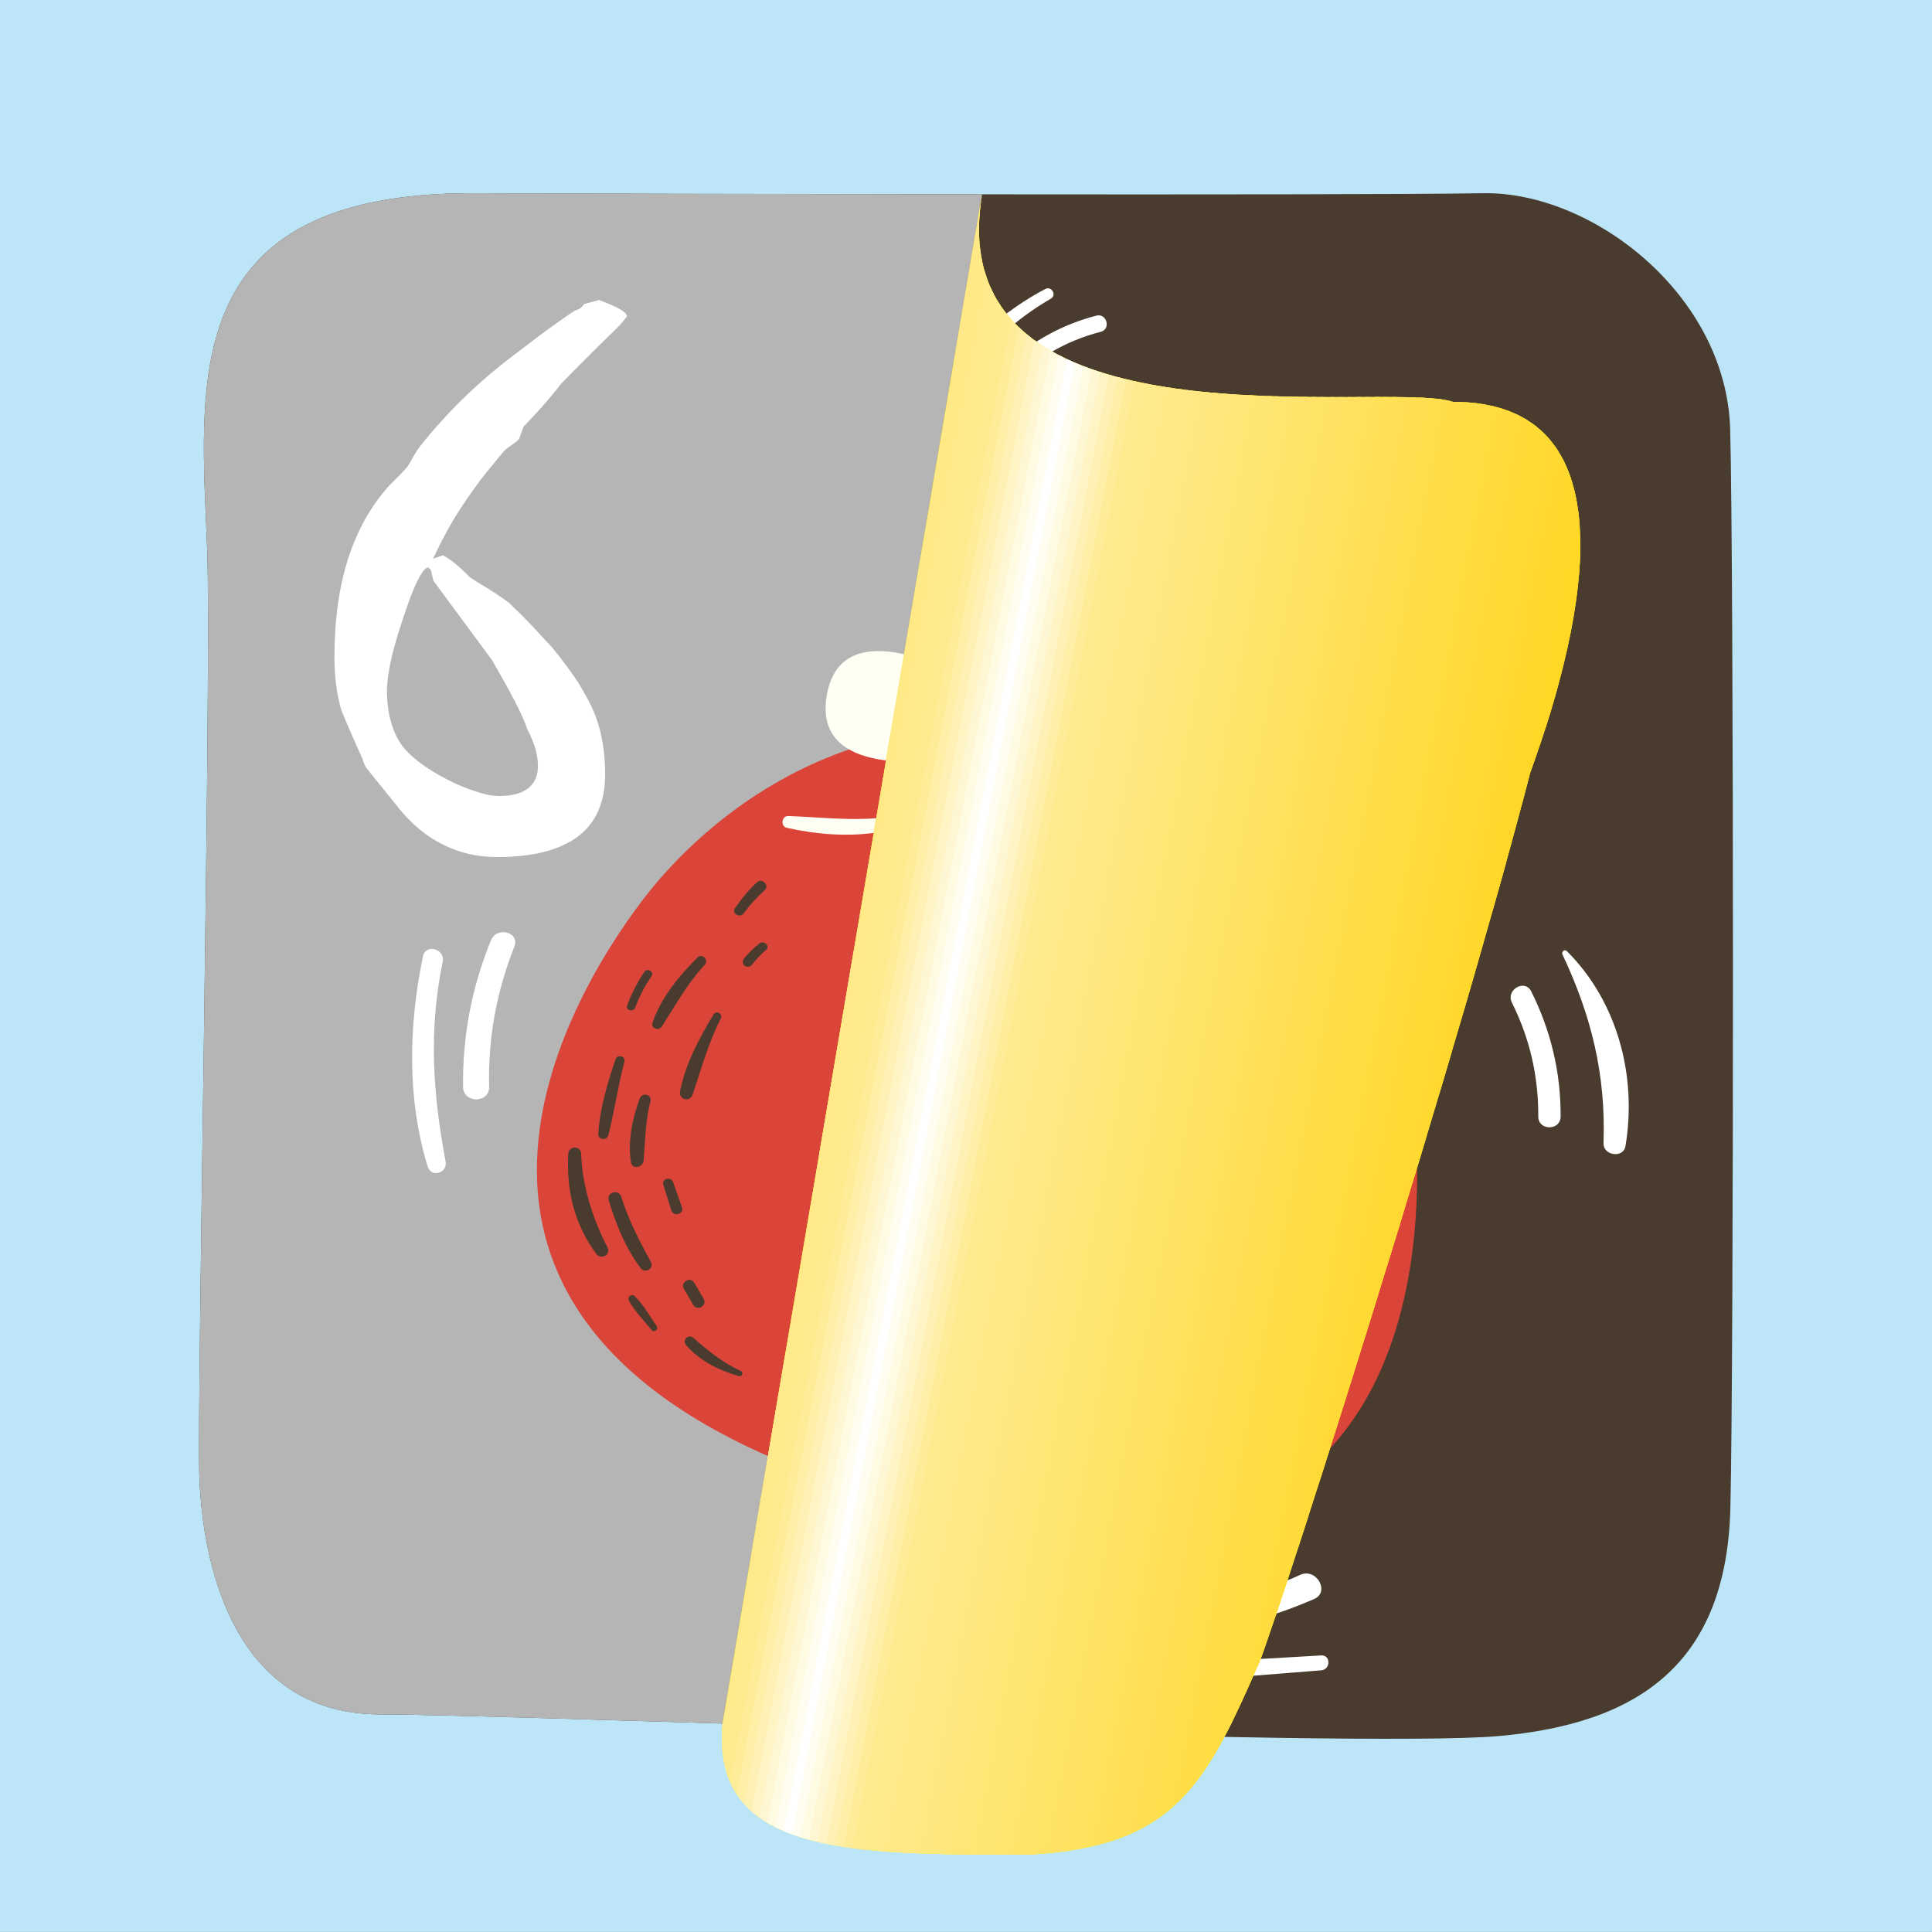
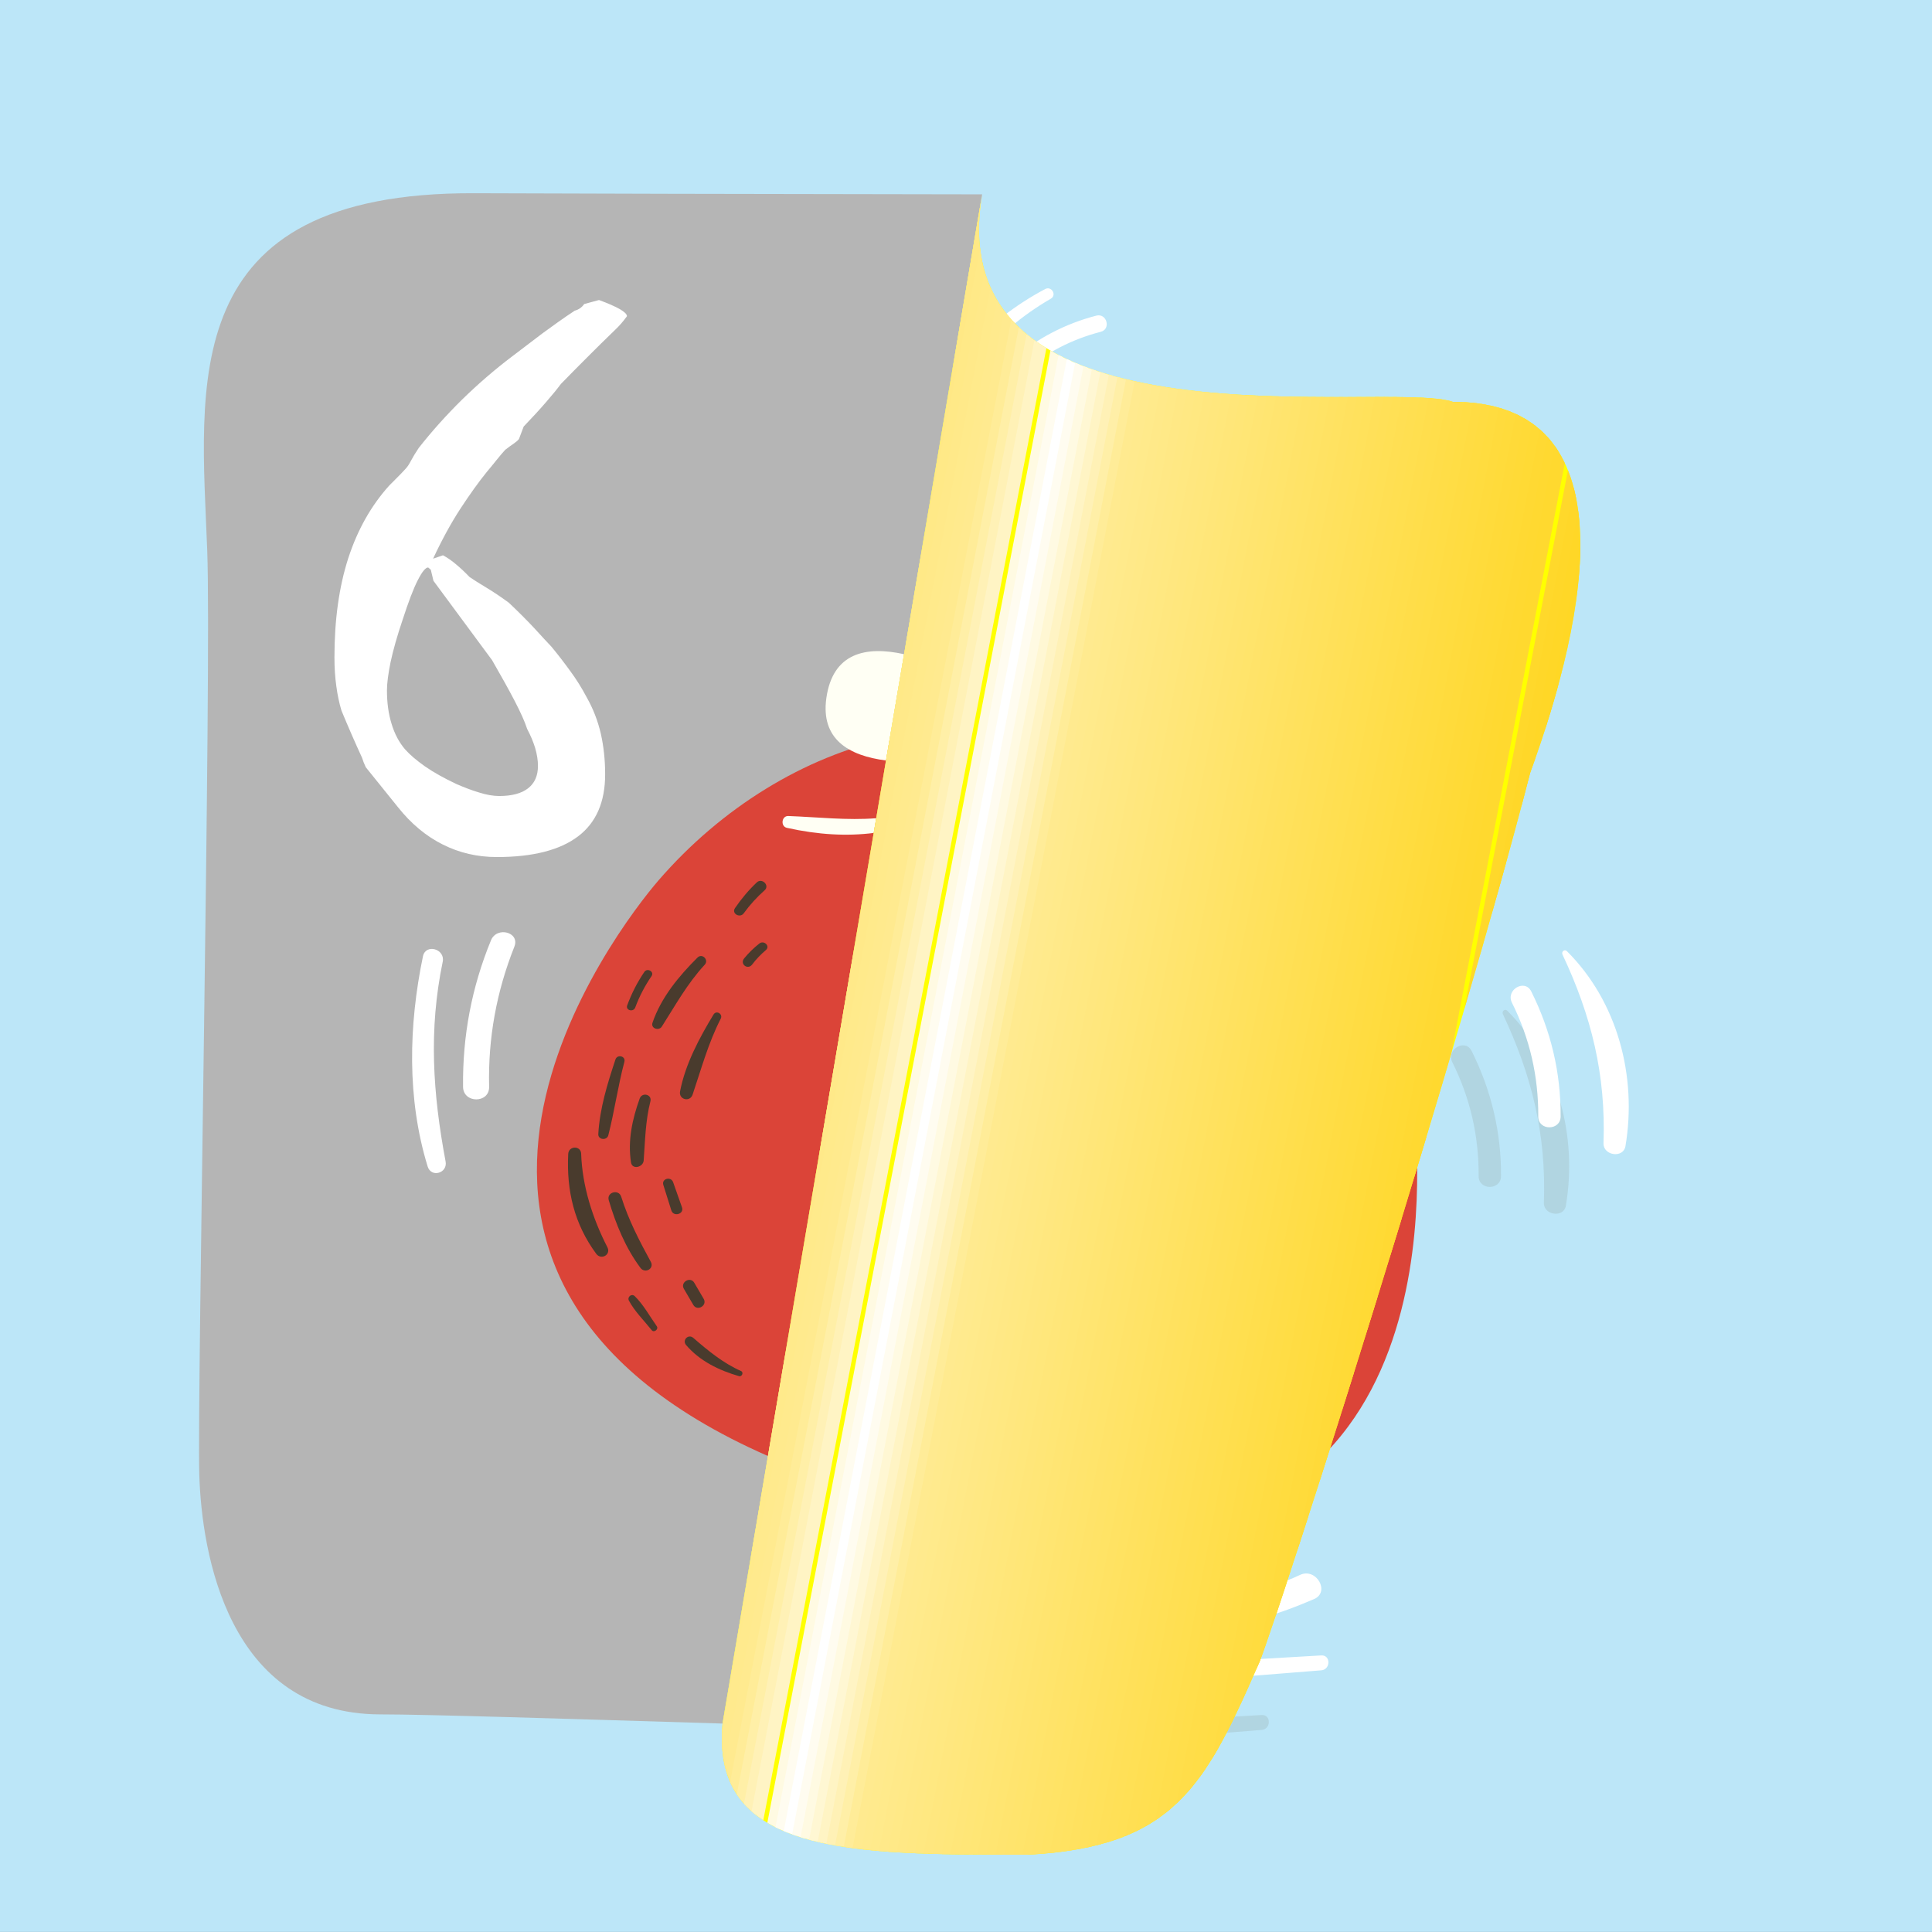
<svg xmlns="http://www.w3.org/2000/svg" xml:space="preserve" width="66.146mm" height="66.146mm" version="1.0" style="shape-rendering:geometricPrecision; text-rendering:geometricPrecision; image-rendering:optimizeQuality; fill-rule:evenodd; clip-rule:evenodd" viewBox="0 0 6614.58 6614.58">
  <rect x="0" y="0" width="6614.58" height="6614.58" fill="#333333" stroke="none" />
  <defs>
    <style type="text/css">
   
    .fil0 {fill:#BCE6F8}
    .fil8 {fill:white}
    .fil2 {fill:#493B2D;fill-rule:nonzero}
    .fil7 {fill:#B5B5B5;fill-rule:nonzero}
    .fil3 {fill:#DB4438;fill-rule:nonzero}
    .fil72 {fill:#FFD621;fill-rule:nonzero}
    .fil71 {fill:#FFD623;fill-rule:nonzero}
    .fil70 {fill:#FFD725;fill-rule:nonzero}
    .fil69 {fill:#FFD727;fill-rule:nonzero}
    .fil68 {fill:#FFD729;fill-rule:nonzero}
    .fil67 {fill:#FFD82B;fill-rule:nonzero}
    .fil66 {fill:#FFD82D;fill-rule:nonzero}
    .fil65 {fill:#FFD92F;fill-rule:nonzero}
    .fil64 {fill:#FFD931;fill-rule:nonzero}
    .fil63 {fill:#FFD933;fill-rule:nonzero}
    .fil62 {fill:#FFDA35;fill-rule:nonzero}
    .fil61 {fill:#FFDA37;fill-rule:nonzero}
    .fil60 {fill:#FFDA39;fill-rule:nonzero}
    .fil59 {fill:#FFDB3B;fill-rule:nonzero}
    .fil58 {fill:#FFDB3D;fill-rule:nonzero}
    .fil57 {fill:#FFDC3F;fill-rule:nonzero}
    .fil56 {fill:#FFDC41;fill-rule:nonzero}
    .fil55 {fill:#FFDC43;fill-rule:nonzero}
    .fil54 {fill:#FFDD45;fill-rule:nonzero}
    .fil53 {fill:#FFDD47;fill-rule:nonzero}
    .fil52 {fill:#FFDD49;fill-rule:nonzero}
    .fil51 {fill:#FFDE4B;fill-rule:nonzero}
    .fil50 {fill:#FFDE4D;fill-rule:nonzero}
    .fil49 {fill:#FFDF4F;fill-rule:nonzero}
    .fil48 {fill:#FFDF51;fill-rule:nonzero}
    .fil47 {fill:#FFDF53;fill-rule:nonzero}
    .fil46 {fill:#FFE055;fill-rule:nonzero}
    .fil45 {fill:#FFE057;fill-rule:nonzero}
    .fil44 {fill:#FFE059;fill-rule:nonzero}
    .fil43 {fill:#FFE15B;fill-rule:nonzero}
    .fil42 {fill:#FFE15D;fill-rule:nonzero}
    .fil41 {fill:#FFE15F;fill-rule:nonzero}
    .fil40 {fill:#FFE261;fill-rule:nonzero}
    .fil39 {fill:#FFE263;fill-rule:nonzero}
    .fil38 {fill:#FFE365;fill-rule:nonzero}
    .fil37 {fill:#FFE367;fill-rule:nonzero}
    .fil36 {fill:#FFE369;fill-rule:nonzero}
    .fil35 {fill:#FFE46B;fill-rule:nonzero}
    .fil34 {fill:#FFE46D;fill-rule:nonzero}
    .fil33 {fill:#FFE46F;fill-rule:nonzero}
    .fil32 {fill:#FFE571;fill-rule:nonzero}
    .fil31 {fill:#FFE573;fill-rule:nonzero}
    .fil30 {fill:#FFE675;fill-rule:nonzero}
    .fil29 {fill:#FFE677;fill-rule:nonzero}
    .fil28 {fill:#FFE679;fill-rule:nonzero}
    .fil27 {fill:#FFE77B;fill-rule:nonzero}
    .fil26 {fill:#FFE77D;fill-rule:nonzero}
    .fil25 {fill:#FFE77F;fill-rule:nonzero}
    .fil24 {fill:#FFE881;fill-rule:nonzero}
    .fil10 {fill:#FFE883;fill-rule:nonzero}
    .fil11 {fill:#FFE885;fill-rule:nonzero}
    .fil12 {fill:#FFE987;fill-rule:nonzero}
    .fil13 {fill:#FFE989;fill-rule:nonzero}
    .fil14 {fill:#FFEA8B;fill-rule:nonzero}
    .fil15 {fill:#FFEA8D;fill-rule:nonzero}
    .fil16 {fill:#FFEA8F;fill-rule:nonzero}
    .fil17 {fill:#FFEC98;fill-rule:nonzero}
    .fil18 {fill:#FFEFA7;fill-rule:nonzero}
    .fil19 {fill:#FFF1B6;fill-rule:nonzero}
    .fil20 {fill:#FFF4C4;fill-rule:nonzero}
    .fil21 {fill:#FFF7D3;fill-rule:nonzero}
    .fil22 {fill:#FFFAE2;fill-rule:nonzero}
    .fil23 {fill:#FFFCF0;fill-rule:nonzero}
    .fil9 {fill:yellow;fill-rule:nonzero}
    .fil4 {fill:#FFFFF4;fill-rule:nonzero}
    .fil5 {fill:white;fill-rule:nonzero}
    .fil6 {fill:white;fill-rule:nonzero}
    .fil1 {fill:#503F1C;fill-rule:nonzero;fill-opacity:0.102}
   
  </style>
    <clipPath id="id0" style="clip-rule:nonzero">
      <path d="M2473.8 5900.92c-39.63,449.08 436.62,449.08 1045.16,449.08 502.7,-26.46 608.54,-238.13 793.74,-661.46 95.55,-249.41 687.92,-2116.67 926.05,-3042.71 197.64,-540.93 343.96,-1270 -264.59,-1270 -222.93,-76.9 -1765.01,193.02 -1611.65,-710.45l-888.71 5235.54z" />
    </clipPath>
  </defs>
  <g id="Layer_x0020_1">
    <rect class="fil0" x="-0.02" y="-0.15" width="6614.59" height="6614.58" />
    <g id="_1806178359536">
      <path class="fil1" d="M3885.49 2890.02c139.5,-117.06 403.33,-278.88 553.56,-376.07 38.66,-25.01 78.72,-50.32 107.26,-89.31 28.53,-38.98 42.76,-95.8 22.06,-137.08 -28.02,-55.89 -98.97,-55.41 -157.47,-47.18 -67.29,9.45 -430.39,200.61 -430.39,200.61 0,0 205.1,-307.79 256.23,-487.5 9.64,-33.88 17.61,-72.42 2.45,-101.59 -22.36,-43.01 -78.97,-39.12 -123.49,-24.91 -202.67,64.65 -379.84,246.42 -457.56,469.44 42.4,-168.2 64.92,-341.36 66.71,-513.17 0.52,-50.63 -1.1,-102.92 -20.52,-146.99 -19.41,-44.08 -61.11,-77.91 -105.71,-69.49 -63.86,12.07 -97.15,95.42 -115.18,166.37 -41.26,162.38 -68.52,328.31 -81.25,494.51 -13.03,170.36 -12.36,347.8 -81.71,504.14 -441.42,-105.42 -937.93,102.51 -1269.73,486.12 -158.27,183.01 -1296.55,1658.55 1033.33,2179.22 1661.11,371.23 1569.76,-1091.02 1559.98,-1322.44 -27.96,-660.47 -758.57,-1184.68 -758.57,-1184.68z" />
      <path class="fil1" d="M2494.93 2997.85c158.72,5.88 316.03,31.22 468.02,-29.81 99.98,-40.14 188.75,-105.5 276.3,-169.18 0.77,-7.81 1.99,-15.5 2.37,-23.39 -198.76,40.1 -657.3,110.71 -616.51,-181.16 32.07,-229.51 264.57,-172.94 458.51,-80.36 -37.13,-56.66 -61.5,-117.67 -56.05,-180.6 6.71,-77.16 65.21,-164.13 158.35,-138.62 105.1,28.8 142.89,208.55 158.08,295.58 6.66,38.14 9.43,76.84 10.3,115.44 2.2,99.87 -22.27,78.2 68.71,141.59 143.47,99.95 340.21,94.17 505.4,107.66 43.83,3.59 55.59,62.99 11.22,77.66 -172.4,57.02 -491.11,35.92 -631.1,-114.31 -60.45,260.63 -263.2,520.07 -541.15,536.55 -26.91,1.6 -32.66,-39.91 -6.72,-46.58 215.94,-55.56 434.09,-244.95 474.51,-477.42 -210.84,195.79 -444.17,274.32 -745.17,207.42 -22.43,-4.97 -18.42,-41.36 4.93,-40.47zm399.38 -372.98l0 0c29.15,128 38.71,91.31 164.07,76.95 55.2,-6.32 109.77,-11.94 164.77,-15.58 -130.39,-94.53 -373.88,-259.03 -328.84,-61.37zm285.75 -228.07l0 0c-38.92,68.2 -19.53,124.55 58.19,169.05 8.41,8.95 17.47,17.26 26.03,26.05 -11.15,-78.05 -77.41,-389.73 -84.22,-195.1z" />
      <path class="fil1" d="M4293.99 3661.04c27.99,70.16 46.39,142.27 58.22,216.81 5.11,32.14 53.83,18.18 48.76,-13.69 -12.12,-76.33 -35.7,-149.58 -66.53,-220.3 -10.07,-23.08 -49.69,-5.96 -40.45,17.18zm180.1 363.7l0 0c17.52,46.74 30.69,94.36 38.11,143.76 6.75,44.83 -1.96,92.49 -10.16,136.75 -4.18,22.58 -42.07,18.28 -40.49,-4.93 6.04,-87.98 5.9,-182.57 -8.79,-269.6 -2.37,-14.02 16.27,-19.47 21.33,-5.98zm-122.26 -34.35l0 0c11.97,67.92 18.53,134.79 8.89,203.31 -3.53,25 -43.69,19.18 -43.62,-5.3 0.24,-64.34 3.15,-128.41 -2.56,-192.63 -1.87,-21.19 33.53,-26.63 37.29,-5.38zm-154.11 -244.21l0 0c12.69,56.94 20.23,115.82 15.39,174.12 -2.32,28.02 -43.1,29.6 -44.31,0.62 -2.29,-54.7 -6.73,-107.74 -19.84,-161.07 -7.81,-31.74 41.7,-45.42 48.76,-13.67zm-1958.85 -68.73l0 0c9.54,-15.72 33.01,-2.05 24.66,14.26 -43.15,84.34 -66.25,171.23 -96.36,260.1 -9.16,27.01 -48.2,16.92 -42.88,-11.21 17.46,-92.18 66.36,-183.8 114.58,-263.15zm-54.79 -195.1l0 0c15.92,-15.83 39.85,8.15 24.65,24.6 -60.01,64.96 -99.87,138.05 -146.95,211.87 -10.05,15.75 -38.52,6.34 -31.91,-13.11 29.25,-86.11 90.39,-159.87 154.21,-223.36zm-281.07 349.17l0 0c6.34,-19.15 35.9,-11.88 30.61,8 -22.09,83.15 -33.76,168.26 -55.02,251.45 -4.73,18.55 -35.38,15.87 -34.25,-4.16 4.92,-87.65 31.12,-172.31 58.66,-255.29zm98.92 -299.87l0 0c10.24,-15.04 35.02,-0.95 24.66,14.27 -22.88,33.62 -41.62,69.25 -55.74,107.41 -6.3,17.04 -33.93,10 -27.57,-7.2 15.02,-40.62 34.26,-78.66 58.65,-114.48zm310.34 -218.31l0 0c21.79,-32.13 46.52,-61.55 74.73,-88.21 17.78,-16.81 45.12,10.56 26.88,26.84 -26.63,23.77 -50.57,49.82 -71.47,78.8 -12.88,17.85 -42.88,1.31 -30.14,-17.43zm31.54 171.82l0 0c15.54,-18.93 32.76,-35.74 52,-50.88 15.62,-12.26 38.16,8.87 22.43,22.37 -17.41,14.92 -33.24,31.17 -47.03,49.55 -14.98,19.93 -43.53,-1.37 -27.4,-21.04zm-357.8 479.97l0 0c8.1,-22.66 42.9,-14.48 36.75,9.6 -17.12,67.04 -18.07,134.08 -23.04,202.54 -1.68,23.02 -39.41,32.89 -43.5,6.29 -11.47,-74.72 4.47,-147.75 29.79,-218.43zm-200.34 189.06l0 0c3.66,110.67 39.29,221.86 89.76,320.04 13.27,25.81 -21.51,45.09 -38.23,22.4 -75.21,-102.15 -102.07,-215.73 -95.86,-341.84 1.41,-28.32 43.36,-29.33 44.33,-0.6zm137.14 147.03l0 0c24.62,78.9 61.81,150.53 101.28,222.77 12.99,23.79 -20,41.65 -35.5,20.8 -51.15,-68.75 -84.27,-149.77 -108.45,-231.59 -8.12,-27.46 34.18,-39.14 42.67,-11.98zm177.68 -49.7l0 0c10.15,28.75 20.29,57.49 30.43,86.24 8.12,23 -29.21,33.66 -36.58,10.26 -9.12,-29.04 -18.25,-58.07 -27.37,-87.09 -6.77,-21.58 26.14,-30.37 33.52,-9.41zm69.14 533.08l0 0c51,44.16 101.36,85.84 163.5,113.53 9.84,4.39 2.97,20.36 -7.17,17.41 -68.62,-19.94 -133.84,-51.54 -180.91,-106.3 -14.61,-16.98 7.56,-39.41 24.58,-24.64zm-200.61 -142.96l0 0c29.64,28.57 51.75,69.52 75.54,103.05 7.19,10.14 -9.52,23.33 -17.39,13.46 -25.56,-32.16 -58.86,-64.82 -78.03,-101.14 -6.61,-12.58 9.28,-25.59 19.88,-15.37zm203.87 -45.77l0 0 32.26 55.06c13.4,22.87 -22.1,43.67 -35.5,20.81 -10.75,-18.38 -21.51,-36.71 -32.25,-55.09 -13.4,-22.86 22.09,-43.67 35.49,-20.78z" />
      <path class="fil1" d="M5145.41 3472.01c99.43,211.18 148.73,411.72 140.44,645.95 -1.51,42.65 67.96,52.85 75.15,10.17 40.26,-238.45 -26.82,-494.91 -200.57,-667.7 -8.14,-8.08 -19.45,2.16 -15.02,11.58zm-106.99 126.27l0 0c67.25,134.6 101.4,277.89 100.63,428.39 -0.25,49.22 -76.78,49.32 -76.53,0 0.72,-137.12 -28.86,-267.07 -90.17,-389.75 -21.96,-43.92 44.02,-82.73 66.07,-38.64zm-3561.38 -175.14l0 0c19.96,-48.43 99.76,-27.88 79.94,22.04 -61.37,154.57 -90.33,313.4 -86.41,479.75 1.35,57.42 -88.66,57.53 -89.27,0 -1.91,-173.91 29.48,-340.84 95.74,-501.79zm-233 54.97l0 0c9.16,-44.18 76.79,-25.47 67.64,18.66 -48.59,234.08 -33.88,450.76 9.85,683.93 7.48,39.93 -49.28,56.69 -61.49,16.95 -71.35,-232.52 -65.01,-483.36 -16,-719.54zm2618.82 2221.31l0 0c133.61,-29.98 257.64,-43.81 383.83,-103.25 55.97,-26.35 104.08,58.6 48.28,82.6 -127.71,54.95 -281.72,106.97 -422.78,89.54 -35.9,-4.44 -51.48,-59.44 -9.33,-68.89zm161.88 189.45l0 0c98.25,-5.73 196.52,-11.43 294.79,-17.14 32.97,-1.93 32.43,48.41 0,51.01 -98.27,7.83 -196.54,15.68 -294.79,23.51 -36.66,2.93 -36.94,-55.24 0,-57.38zm-762.49 -4454.51l0 0c84.3,-71.41 180.2,-121.94 287.21,-149.69 35.76,-9.25 51.03,46.08 15.25,55.36 -97.37,25.21 -185.06,69.83 -261.87,134.9 -28.03,23.75 -68.79,-16.66 -40.59,-40.57zm-159.98 -27.89l0 0c77.79,-86.88 169.01,-158.2 272.06,-212.78 21.71,-11.51 40.72,20.65 19.3,33.02 -97.98,56.69 -183.01,128.8 -255.29,215.83 -20.8,25.04 -58.11,-11.47 -36.07,-36.07z" />
-       <path class="fil2" d="M5129.33 5943.89c-479.39,42.23 -3385.1,-74.36 -3826.81,-74.36 -522.38,0 -612.35,-554.29 -620.19,-821.23 -7.87,-266.96 42.32,-2759.87 27.14,-3164.07 -21.26,-566.63 -111.01,-1226.85 914.49,-1222.66 471.23,1.93 3009,8.25 3452.6,-0.02 375.6,-7 834.74,348.94 847.08,809.39 12.34,460.47 12.63,3185.06 0.68,3690.79 -12.67,535.41 -315.56,739.98 -794.99,782.16z" />
+       <path class="fil2" d="M5129.33 5943.89z" />
      <path class="fil3" d="M4089.56 2685.95c139.49,-117.03 403.32,-278.87 553.54,-376.04 38.67,-25.01 78.72,-50.34 107.25,-89.33 28.54,-38.97 42.77,-95.8 22.06,-137.08 -28.01,-55.88 -98.96,-55.41 -157.46,-47.18 -67.29,9.46 -430.38,200.63 -430.38,200.63 0,0 205.09,-307.79 256.24,-487.52 9.64,-33.86 17.6,-72.4 2.43,-101.57 -22.35,-43.02 -78.96,-39.14 -123.49,-24.93 -202.68,64.66 -379.85,246.44 -457.55,469.46 42.4,-168.23 64.9,-341.36 66.69,-513.17 0.52,-50.65 -1.09,-102.92 -20.51,-147 -19.42,-44.07 -61.12,-77.93 -105.71,-69.48 -63.84,12.07 -97.16,95.42 -115.19,166.35 -41.26,162.4 -68.5,328.31 -81.22,494.52 -13.06,170.36 -12.36,347.8 -81.71,504.15 -441.43,-105.45 -937.96,102.51 -1269.75,486.11 -158.26,182.99 -1296.55,1658.56 1033.31,2179.21 1661.12,371.22 1569.79,-1091 1560,-1322.43 -27.96,-660.46 -758.55,-1184.7 -758.55,-1184.7z" />
      <path class="fil4" d="M2698.98 2793.79c158.71,5.9 316.02,31.23 468.01,-29.79 99.99,-40.16 188.76,-105.5 276.29,-169.21 0.79,-7.79 2,-15.5 2.37,-23.36 -198.72,40.1 -657.27,110.7 -616.49,-181.18 32.06,-229.5 264.58,-172.93 458.49,-80.34 -37.12,-56.67 -61.49,-117.67 -56.01,-180.6 6.69,-77.18 65.18,-164.14 158.31,-138.63 105.12,28.81 142.92,208.54 158.12,295.59 6.65,38.12 9.43,76.83 10.27,115.43 2.22,99.87 -22.26,78.2 68.74,141.58 143.46,99.97 340.18,94.18 505.38,107.68 43.84,3.58 55.58,62.99 11.22,77.66 -172.41,57.01 -491.11,35.9 -631.09,-114.31 -60.48,260.63 -263.21,520.05 -541.14,536.55 -26.94,1.6 -32.68,-39.93 -6.75,-46.6 215.94,-55.57 434.1,-244.96 474.49,-477.4 -210.81,195.79 -444.14,274.32 -745.13,207.42 -22.42,-5 -18.43,-41.36 4.92,-40.49zm399.37 -372.96l0 0c29.15,128 38.72,91.31 164.08,76.93 55.2,-6.33 109.74,-11.92 164.75,-15.56 -130.37,-94.54 -373.85,-259.06 -328.83,-61.37zm285.76 -228.09l0 0c-38.93,68.21 -19.55,124.55 58.17,169.07 8.4,8.95 17.48,17.24 26.04,26.05 -11.16,-78.07 -77.43,-389.74 -84.21,-195.12z" />
      <path class="fil2" d="M4498.03 3456.99c28,70.15 46.39,142.27 58.23,216.79 5.11,32.16 53.83,18.2 48.78,-13.67 -12.13,-76.33 -35.71,-149.57 -66.56,-220.3 -10.06,-23.07 -49.68,-5.95 -40.45,17.18zm180.12 363.71l0 0c17.51,46.72 30.67,94.34 38.12,143.75 6.75,44.83 -1.99,92.47 -10.18,136.74 -4.19,22.6 -42.07,18.28 -40.47,-4.92 6.01,-87.99 5.9,-182.56 -8.81,-269.59 -2.38,-14.02 16.27,-19.5 21.34,-5.98zm-122.28 -34.36l0 0c11.98,67.93 18.53,134.79 8.89,203.29 -3.53,25.01 -43.69,19.19 -43.59,-5.3 0.23,-64.32 3.12,-128.39 -2.58,-192.61 -1.88,-21.21 33.54,-26.64 37.28,-5.38zm-154.09 -244.2l0 0c12.67,56.93 20.23,115.81 15.39,174.12 -2.33,28.01 -43.11,29.59 -44.33,0.59 -2.27,-54.67 -6.72,-107.71 -19.83,-161.04 -7.79,-31.74 41.7,-45.43 48.77,-13.67zm-1958.86 -68.76l0 0c9.56,-15.71 33,-2.02 24.67,14.27 -43.16,84.35 -66.26,171.25 -96.38,260.09 -9.16,27.03 -48.2,16.93 -42.86,-11.18 17.45,-92.18 66.36,-183.8 114.57,-263.18zm-54.8 -195.08l0 0c15.95,-15.85 39.85,8.16 24.66,24.6 -60.02,64.96 -99.87,138.05 -146.96,211.86 -10.04,15.77 -38.52,6.36 -31.9,-13.11 29.24,-86.09 90.38,-159.88 154.2,-223.35zm-281.07 349.17l0 0c6.34,-19.16 35.9,-11.89 30.62,7.98 -22.1,83.16 -33.76,168.28 -55.01,251.48 -4.74,18.55 -35.38,15.87 -34.26,-4.17 4.92,-87.67 31.12,-172.31 58.65,-255.29zm98.93 -299.87l0 0c10.24,-15.05 35.01,-0.94 24.66,14.27 -22.87,33.63 -41.63,69.24 -55.74,107.41 -6.31,17.03 -33.93,10.01 -27.57,-7.19 15.04,-40.62 34.28,-78.68 58.65,-114.49zm310.34 -218.33l0 0c21.8,-32.1 46.52,-61.52 74.73,-88.21 17.79,-16.81 45.11,10.57 26.89,26.84 -26.62,23.79 -50.59,49.84 -71.49,78.82 -12.88,17.85 -42.88,1.31 -30.13,-17.45zm31.54 171.85l0 0c15.54,-18.94 32.76,-35.75 52.02,-50.88 15.61,-12.27 38.13,8.87 22.4,22.36 -17.41,14.93 -33.24,31.18 -47.02,49.53 -14.98,19.96 -43.54,-1.35 -27.4,-21.01zm-357.81 479.96l0 0c8.12,-22.65 42.9,-14.49 36.75,9.59 -17.12,67.03 -18.06,134.07 -23.04,202.56 -1.66,23.02 -39.41,32.87 -43.5,6.28 -11.45,-74.73 4.5,-147.76 29.79,-218.43zm-200.34 189.05l0 0c3.68,110.69 39.29,221.88 89.77,320.05 13.28,25.8 -21.52,45.1 -38.23,22.39 -75.22,-102.15 -102.07,-215.71 -95.85,-341.84 1.39,-28.31 43.37,-29.31 44.31,-0.6zm137.14 147.05l0 0c24.64,78.88 61.83,150.5 101.28,222.77 13,23.77 -19.99,41.64 -35.49,20.8 -51.15,-68.75 -84.28,-149.77 -108.46,-231.6 -8.09,-27.47 34.21,-39.16 42.67,-11.97zm177.71 -49.7l0 0c10.14,28.74 20.28,57.49 30.42,86.24 8.1,22.98 -29.23,33.66 -36.57,10.25 -9.14,-29.03 -18.26,-58.07 -27.38,-87.11 -6.79,-21.55 26.13,-30.34 33.53,-9.38zm69.14 533.06l0 0c50.98,44.17 101.36,85.86 163.48,113.54 9.83,4.38 2.99,20.36 -7.16,17.41 -68.61,-19.93 -133.86,-51.53 -180.92,-106.29 -14.62,-16.99 7.55,-39.41 24.6,-24.66zm-200.63 -142.95l0 0c29.63,28.58 51.76,69.53 75.54,103.06 7.19,10.14 -9.53,23.33 -17.37,13.46 -25.59,-32.16 -58.87,-64.82 -78.03,-101.17 -6.63,-12.55 9.25,-25.56 19.86,-15.35zm203.89 -45.79l0 0 32.23 55.07c13.4,22.88 -22.07,43.69 -35.49,20.8 -10.74,-18.35 -21.5,-36.71 -32.26,-55.06 -13.4,-22.87 22.1,-43.67 35.52,-20.81z" />
      <path class="fil5" d="M5349.45 3267.97c99.43,211.16 148.73,411.71 140.46,645.93 -1.52,42.65 67.95,52.87 75.16,10.18 40.25,-238.44 -26.84,-494.91 -200.6,-667.7 -8.11,-8.08 -19.45,2.16 -15.02,11.59zm-106.98 126.27l0 0c67.27,134.59 101.41,277.88 100.62,428.37 -0.25,49.24 -76.77,49.34 -76.5,0 0.69,-137.12 -28.88,-267.05 -90.2,-389.76 -21.96,-43.92 44.04,-82.71 66.08,-38.61zm-3561.36 -175.17l0 0c19.93,-48.43 99.74,-27.86 79.92,22.06 -61.37,154.57 -90.33,313.38 -86.42,479.74 1.35,57.41 -88.65,57.53 -89.27,0 -1.89,-173.91 29.5,-340.82 95.77,-501.8zm-233.02 54.99l0 0c9.17,-44.17 76.79,-25.49 67.63,18.65 -48.57,234.1 -33.86,450.77 9.87,683.95 7.48,39.91 -49.3,56.68 -61.48,16.95 -71.36,-232.55 -65.04,-483.36 -16.02,-719.55zm2618.83 2221.31l0 0c133.6,-29.98 257.63,-43.8 383.84,-103.24 55.97,-26.36 104.05,58.59 48.27,82.6 -127.73,54.94 -281.74,106.94 -422.8,89.53 -35.88,-4.43 -51.45,-59.44 -9.31,-68.89zm161.86 189.43l0 0c98.27,-5.7 196.55,-11.41 294.82,-17.14 32.95,-1.9 32.41,48.44 0,51.02 -98.27,7.85 -196.55,15.68 -294.82,23.52 -36.65,2.93 -36.92,-55.24 0,-57.4zm-762.48 -4454.5l0 0c84.29,-71.39 180.21,-121.95 287.2,-149.67 35.78,-9.28 51.04,46.06 15.25,55.33 -97.36,25.24 -185.05,69.85 -261.87,134.93 -28.01,23.73 -68.81,-16.66 -40.58,-40.59zm-160.01 -27.88l0 0c77.8,-86.88 169.03,-158.21 272.09,-212.8 21.71,-11.49 40.72,20.65 19.3,33.05 -97.97,56.67 -183.01,128.77 -255.3,215.83 -20.82,25.04 -58.13,-11.48 -36.09,-36.08z" />
      <path class="fil6" d="M2000.17 1040.94c8.58,-2.58 16.74,-4.73 25.32,-6.88 8.15,-2.15 16.73,-4.3 25.31,-6.88 31.75,11.61 55.78,22.37 71.65,31.4 15.88,9.46 24.03,17.2 24.03,24.09 -13.29,18.49 -27.03,33.98 -40.33,46.45 -33.04,31.83 -64.79,63.23 -95.26,93.76 -30.88,30.97 -60.92,61.08 -90.53,91.62 -12.44,16.77 -29.18,37.42 -50.19,61.5 -21.03,24.52 -46.78,52.48 -77.24,84.31l-16.31 43.01c-4.29,5.16 -10.29,10.32 -18.44,15.91 -7.73,5.16 -17.17,12.05 -28.32,20.65 -9.01,9.89 -18.89,21.5 -29.61,34.84 -10.3,12.9 -21.45,26.66 -33.47,40.86 -27.89,34.41 -57.49,75.7 -89.67,124.73 -31.75,48.6 -63.51,106.24 -94.4,172.48l33.9 -11.62c14.16,7.75 29.18,17.64 44.19,30.54 15.02,12.48 30.89,27.1 46.78,43.87 15.01,10.33 34.32,22.37 57.91,36.56 23.61,14.2 49.34,31.4 76.81,51.62 35.61,33.55 65.22,63.66 89.25,89.46 24.02,26.24 42.48,46.45 56.2,60.65 22.75,27.53 44.2,55.48 64.8,83.87 20.59,27.96 39.47,58.07 56.2,89.89 21.89,38.72 37.76,79.58 48.06,123.45 9.87,43.44 15.01,90.32 15.01,139.79 0,95.05 -30.89,166.02 -93.1,212.9 -62.22,46.88 -154.9,70.54 -277.61,70.54 -66.51,0 -128.29,-14.19 -185.36,-43.01 -57.06,-28.39 -108.56,-71.4 -153.61,-128.17l-109.84 -136.35c-5.15,-10.75 -9.44,-21.51 -12.87,-32.69 -23.17,-50.32 -46.77,-104.09 -70.37,-161.29 -7.72,-25.81 -13.73,-53.77 -17.59,-83.45 -4.29,-30.1 -6.44,-62.79 -6.44,-98.92 0,-128.61 15.88,-241.73 47.2,-338.93 31.75,-97.64 78.53,-180.65 140.73,-249.47 6.01,-6.02 13.74,-13.76 23.18,-23.23 9.86,-9.89 21.02,-21.07 33.47,-34.83 6,-6.46 12.01,-15.92 18.44,-28.39 6.44,-12.05 15.02,-26.24 25.75,-42.15 44.62,-56.78 93.96,-111.83 147.6,-164.74 54.06,-52.9 111.99,-103.23 174.2,-150.11 32.61,-24.94 66.5,-50.75 101.26,-76.99 35.18,-25.81 71.65,-52.04 110.7,-77.85 6.43,-1.72 12.45,-4.3 18.02,-8.17 5.58,-3.87 10.3,-8.6 14.59,-14.63zm-534.19 901.96c-9.01,0 -21.03,14.62 -35.61,43.44 -15.03,29.25 -31.76,73.55 -51.5,134.19 -19.3,57.21 -33.03,105.81 -41.62,146.24 -8.15,40 -12.44,72.69 -12.44,96.78 0,42.15 5.15,80.43 15.87,114.84 10.31,34.41 25.75,63.23 45.92,86.88 16.3,18.5 39.05,37.85 68.23,58.5 29.59,20.64 66.07,40.86 108.97,61.07 27.04,11.62 52.78,21.51 77.67,28.82 24.88,7.74 47.2,11.62 67.79,11.62 43.77,0 76.8,-9.04 99.12,-26.67 22.31,-17.64 33.46,-43.01 33.46,-76.56 0,-19.36 -3.43,-39.57 -9.43,-60.65 -6.45,-21.07 -15.45,-43.01 -27.47,-65.38 -8.15,-25.37 -22.74,-57.63 -43.33,-97.2 -20.6,-39.57 -46.35,-85.6 -76.8,-138.5 -65.65,-89.03 -132.59,-179.79 -200.81,-271.83l-9.01 -37.85 -9.01 -7.74z" />
    </g>
    <path class="fil1" d="M3015.99 2706.76c-352.47,22.37 -708.26,214.05 -965.24,511.16 -145.44,168.17 -1118.1,1427.73 533.06,2034.89l432.18 -2546.05z" />
    <path class="fil1" d="M2494.93 2997.85c158.72,5.88 316.03,31.22 468.02,-29.81 3.13,-1.25 6.24,-2.53 9.34,-3.84l-7.66 45.12c-140.62,57.13 -295.66,68.78 -474.63,29 -22.43,-4.97 -18.42,-41.36 4.93,-40.47zm503.49 -187.58c-196.13,13.62 -401.17,-16.63 -373.31,-215.96 30.3,-216.87 239.55,-178.3 426.14,-95.29l-11.65 68.65c-94.64,-49.47 -172.46,-62.02 -145.29,57.2l0 0c25.43,111.67 35.96,97.99 121.47,83.15l-17.36 102.25zm58.25 -343.13c-21.17,-42.94 -33.08,-87.86 -29.1,-133.79 4.35,-50.04 30.48,-104.19 73.72,-129.13l-44.62 262.92zm-145.31 856c-45.23,17.66 -93.35,28.76 -143.98,31.76 -26.91,1.6 -32.66,-39.91 -6.72,-46.58 55.84,-14.37 111.81,-37.7 164.83,-68.39l-14.13 83.21z" />
    <path class="fil1" d="M2238.87 3677.45l0 0c9.54,-15.72 33.01,-2.05 24.66,14.26 -43.15,84.34 -66.25,171.23 -96.36,260.1 -9.16,27.01 -48.2,16.92 -42.88,-11.21 17.46,-92.18 66.36,-183.8 114.58,-263.15zm-54.79 -195.1l0 0c15.92,-15.83 39.85,8.15 24.65,24.6 -60.01,64.96 -99.87,138.05 -146.95,211.87 -10.05,15.75 -38.52,6.34 -31.91,-13.11 29.25,-86.11 90.39,-159.87 154.21,-223.36zm-281.07 349.17l0 0c6.34,-19.15 35.9,-11.88 30.61,8 -22.09,83.15 -33.76,168.26 -55.02,251.45 -4.73,18.55 -35.38,15.87 -34.25,-4.16 4.92,-87.65 31.12,-172.31 58.66,-255.29zm98.92 -299.87l0 0c10.24,-15.04 35.02,-0.95 24.66,14.27 -22.88,33.62 -41.62,69.25 -55.74,107.41 -6.3,17.04 -33.93,10 -27.57,-7.2 15.02,-40.62 34.26,-78.66 58.65,-114.48zm310.34 -218.31l0 0c21.79,-32.13 46.52,-61.55 74.73,-88.21 17.78,-16.81 45.12,10.56 26.88,26.84 -26.63,23.77 -50.57,49.82 -71.47,78.8 -12.88,17.85 -42.88,1.31 -30.14,-17.43zm31.54 171.82l0 0c15.54,-18.93 32.76,-35.74 52,-50.88 15.62,-12.26 38.16,8.87 22.43,22.37 -17.41,14.92 -33.24,31.17 -47.03,49.55 -14.98,19.93 -43.53,-1.37 -27.4,-21.04zm-357.8 479.97l0 0c8.1,-22.66 42.9,-14.48 36.75,9.6 -17.12,67.04 -18.07,134.08 -23.04,202.54 -1.68,23.02 -39.41,32.89 -43.5,6.29 -11.47,-74.72 4.47,-147.75 29.79,-218.43zm-200.34 189.06l0 0c3.66,110.67 39.29,221.86 89.76,320.04 13.27,25.81 -21.51,45.09 -38.23,22.4 -75.21,-102.15 -102.07,-215.73 -95.86,-341.84 1.41,-28.32 43.36,-29.33 44.33,-0.6zm137.14 147.03l0 0c24.62,78.9 61.81,150.53 101.28,222.77 12.99,23.79 -20,41.65 -35.5,20.8 -51.15,-68.75 -84.27,-149.77 -108.45,-231.59 -8.12,-27.46 34.18,-39.14 42.67,-11.98zm177.68 -49.7l0 0c10.15,28.75 20.29,57.49 30.43,86.24 8.12,23 -29.21,33.66 -36.58,10.26 -9.12,-29.04 -18.25,-58.07 -27.37,-87.09 -6.77,-21.58 26.14,-30.37 33.52,-9.41zm69.14 533.08l0 0c51,44.16 101.36,85.84 163.5,113.53 9.84,4.39 2.97,20.36 -7.17,17.41 -68.62,-19.94 -133.84,-51.54 -180.91,-106.3 -14.61,-16.98 7.56,-39.41 24.58,-24.64zm-200.61 -142.96l0 0c29.64,28.57 51.75,69.52 75.54,103.05 7.19,10.14 -9.52,23.33 -17.39,13.46 -25.56,-32.16 -58.86,-64.82 -78.03,-101.14 -6.61,-12.58 9.28,-25.59 19.88,-15.37zm203.87 -45.77l0 0 32.26 55.06c13.4,22.87 -22.1,43.67 -35.5,20.81 -10.75,-18.38 -21.51,-36.71 -32.25,-55.09 -13.4,-22.86 22.09,-43.67 35.49,-20.78z" />
    <path class="fil1" d="M1477.04 3423.14l0 0c19.96,-48.43 99.76,-27.88 79.94,22.04 -61.37,154.57 -90.33,313.4 -86.41,479.75 1.35,57.42 -88.66,57.53 -89.27,0 -1.91,-173.91 29.48,-340.84 95.74,-501.79zm-233 54.97l0 0c9.16,-44.18 76.79,-25.47 67.64,18.66 -48.59,234.08 -33.88,450.76 9.85,683.93 7.48,39.93 -49.28,56.69 -61.49,16.95 -71.35,-232.52 -65.01,-483.36 -16,-719.54zm1858.23 -2071.64l0 0c47.91,-53.51 100.91,-101.11 158.63,-142.54l-11 64.83c-40.07,34.53 -77.25,72.47 -111.56,113.78 -20.8,25.04 -58.11,-11.47 -36.07,-36.07z" />
    <path class="fil7" d="M2473.8 5900.92c-553.73,-16.91 -1015.6,-31.39 -1171.28,-31.39 -522.38,0 -612.35,-554.29 -620.19,-821.23 -7.87,-266.96 42.32,-2759.87 27.14,-3164.07 -21.26,-566.63 -111.01,-1226.85 914.49,-1222.66 235.81,0.97 989.13,3.02 1738.55,3.81l-888.71 5235.54z" />
    <path class="fil3" d="M3046.48 2527.17c-293.16,63.77 -576.93,238.42 -791.68,486.7 -140.52,162.47 -1053.31,1343.84 374.47,1971.16l417.21 -2457.86z" />
    <path class="fil4" d="M2698.98 2793.79c101.23,3.76 201.88,15.42 300.96,7.55l-8.56 50.41c-91.91,11.7 -190.34,6.31 -297.32,-17.47 -22.42,-5 -18.43,-41.36 4.92,-40.49zm334.51 -190.1c-127.48,-16.22 -224,-72.65 -204.33,-213.44 21.68,-155.19 135.03,-179.56 266.1,-150.45l-61.77 363.89z" />
    <path class="fil2" d="M2442.92 3473.38l0 0c9.56,-15.71 33,-2.02 24.67,14.27 -43.16,84.35 -66.26,171.25 -96.38,260.09 -9.16,27.03 -48.2,16.93 -42.86,-11.18 17.45,-92.18 66.36,-183.8 114.57,-263.18zm-54.8 -195.08l0 0c15.95,-15.85 39.85,8.16 24.66,24.6 -60.02,64.96 -99.87,138.05 -146.96,211.86 -10.04,15.77 -38.52,6.36 -31.9,-13.11 29.24,-86.09 90.38,-159.88 154.2,-223.35zm-281.07 349.17l0 0c6.34,-19.16 35.9,-11.89 30.62,7.98 -22.1,83.16 -33.76,168.28 -55.01,251.48 -4.74,18.55 -35.38,15.87 -34.26,-4.17 4.92,-87.67 31.12,-172.31 58.65,-255.29zm98.93 -299.87l0 0c10.24,-15.05 35.01,-0.94 24.66,14.27 -22.87,33.63 -41.63,69.24 -55.74,107.41 -6.31,17.03 -33.93,10.01 -27.57,-7.19 15.04,-40.62 34.28,-78.68 58.65,-114.49zm310.34 -218.33l0 0c21.8,-32.1 46.52,-61.52 74.73,-88.21 17.79,-16.81 45.11,10.57 26.89,26.84 -26.62,23.79 -50.59,49.84 -71.49,78.82 -12.88,17.85 -42.88,1.31 -30.13,-17.45zm31.54 171.85l0 0c15.54,-18.94 32.76,-35.75 52.02,-50.88 15.61,-12.27 38.13,8.87 22.4,22.36 -17.41,14.93 -33.24,31.18 -47.02,49.53 -14.98,19.96 -43.54,-1.35 -27.4,-21.01zm-357.81 479.96l0 0c8.12,-22.65 42.9,-14.49 36.75,9.59 -17.12,67.03 -18.06,134.07 -23.04,202.56 -1.66,23.02 -39.41,32.87 -43.5,6.28 -11.45,-74.73 4.5,-147.76 29.79,-218.43zm-200.34 189.05l0 0c3.68,110.69 39.29,221.88 89.77,320.05 13.28,25.8 -21.52,45.1 -38.23,22.39 -75.22,-102.15 -102.07,-215.71 -95.85,-341.84 1.39,-28.31 43.37,-29.31 44.31,-0.6zm137.14 147.05l0 0c24.64,78.88 61.83,150.5 101.28,222.77 13,23.77 -19.99,41.64 -35.49,20.8 -51.15,-68.75 -84.28,-149.77 -108.46,-231.6 -8.09,-27.47 34.21,-39.16 42.67,-11.97zm177.71 -49.7l0 0c10.14,28.74 20.28,57.49 30.42,86.24 8.1,22.98 -29.23,33.66 -36.57,10.25 -9.14,-29.03 -18.26,-58.07 -27.38,-87.11 -6.79,-21.55 26.13,-30.34 33.53,-9.38zm69.14 533.06l0 0c50.98,44.17 101.36,85.86 163.48,113.54 9.83,4.38 2.99,20.36 -7.16,17.41 -68.61,-19.93 -133.86,-51.53 -180.92,-106.29 -14.62,-16.99 7.55,-39.41 24.6,-24.66zm-200.63 -142.95l0 0c29.63,28.58 51.76,69.53 75.54,103.06 7.19,10.14 -9.53,23.33 -17.37,13.46 -25.59,-32.16 -58.87,-64.82 -78.03,-101.17 -6.63,-12.55 9.25,-25.56 19.86,-15.35zm203.89 -45.79l0 0 32.23 55.07c13.4,22.88 -22.07,43.69 -35.49,20.8 -10.74,-18.35 -21.5,-36.71 -32.26,-55.06 -13.4,-22.87 22.1,-43.67 35.52,-20.81z" />
    <path class="fil5" d="M1681.11 3219.07l0 0c19.93,-48.43 99.74,-27.86 79.92,22.06 -61.37,154.57 -90.33,313.38 -86.42,479.74 1.35,57.41 -88.65,57.53 -89.27,0 -1.89,-173.91 29.5,-340.82 95.77,-501.8zm-233.02 54.99l0 0c9.17,-44.17 76.79,-25.49 67.63,18.65 -48.57,234.1 -33.86,450.77 9.87,683.95 7.48,39.91 -49.3,56.68 -61.48,16.95 -71.36,-232.55 -65.04,-483.36 -16.02,-719.55z" />
    <path class="fil8" d="M2000.17 1040.94c8.58,-2.58 16.74,-4.73 25.32,-6.88 8.15,-2.15 16.73,-4.3 25.31,-6.88 31.75,11.61 55.78,22.37 71.65,31.4 15.88,9.46 24.03,17.2 24.03,24.09 -13.29,18.49 -27.03,33.98 -40.33,46.45 -33.04,31.83 -64.79,63.23 -95.26,93.76 -30.88,30.97 -60.92,61.08 -90.53,91.62 -12.44,16.77 -29.18,37.42 -50.19,61.5 -21.03,24.52 -46.78,52.48 -77.24,84.31l-16.31 43.01c-4.29,5.16 -10.29,10.32 -18.44,15.91 -7.73,5.16 -17.17,12.05 -28.32,20.65 -9.01,9.89 -18.89,21.5 -29.61,34.84 -10.3,12.9 -21.45,26.66 -33.47,40.86 -27.89,34.41 -57.49,75.7 -89.67,124.73 -31.75,48.6 -63.51,106.24 -94.4,172.48l33.9 -11.62c14.16,7.75 29.18,17.64 44.19,30.54 15.02,12.48 30.89,27.1 46.78,43.87 15.01,10.33 34.32,22.37 57.91,36.56 23.61,14.2 49.34,31.4 76.81,51.62 35.61,33.55 65.22,63.66 89.25,89.46 24.02,26.24 42.48,46.45 56.2,60.65 22.75,27.53 44.2,55.48 64.8,83.87 20.59,27.96 39.47,58.07 56.2,89.89 21.89,38.72 37.76,79.58 48.06,123.45 9.87,43.44 15.01,90.32 15.01,139.79 0,95.05 -30.89,166.02 -93.1,212.9 -62.22,46.88 -154.9,70.54 -277.61,70.54 -66.51,0 -128.29,-14.19 -185.36,-43.01 -57.06,-28.39 -108.56,-71.4 -153.61,-128.17l-109.84 -136.35c-5.15,-10.75 -9.44,-21.51 -12.87,-32.69 -23.17,-50.32 -46.77,-104.09 -70.37,-161.29 -7.72,-25.81 -13.73,-53.77 -17.59,-83.45 -4.29,-30.1 -6.44,-62.79 -6.44,-98.92 0,-128.61 15.88,-241.73 47.2,-338.93 31.75,-97.64 78.53,-180.65 140.73,-249.47 6.01,-6.02 13.74,-13.76 23.18,-23.23 9.86,-9.89 21.02,-21.07 33.47,-34.83 6,-6.46 12.01,-15.92 18.44,-28.39 6.44,-12.05 15.02,-26.24 25.75,-42.15 44.62,-56.78 93.96,-111.83 147.6,-164.74 54.06,-52.9 111.99,-103.23 174.2,-150.11 32.61,-24.94 66.5,-50.75 101.26,-76.99 35.18,-25.81 71.65,-52.04 110.7,-77.85 6.43,-1.72 12.45,-4.3 18.02,-8.17 5.58,-3.87 10.3,-8.6 14.59,-14.63zm-534.19 901.96c-9.01,0 -21.03,14.62 -35.61,43.44 -15.03,29.25 -31.76,73.55 -51.5,134.19 -19.3,57.21 -33.03,105.81 -41.62,146.24 -8.15,40 -12.44,72.69 -12.44,96.78 0,42.15 5.15,80.43 15.87,114.84 10.31,34.41 25.75,63.23 45.92,86.88 16.3,18.5 39.05,37.85 68.23,58.5 29.59,20.64 66.07,40.86 108.97,61.07 27.04,11.62 52.78,21.51 77.67,28.82 24.88,7.74 47.2,11.62 67.79,11.62 43.77,0 76.8,-9.04 99.12,-26.67 22.31,-17.64 33.46,-43.01 33.46,-76.56 0,-19.36 -3.43,-39.57 -9.43,-60.65 -6.45,-21.07 -15.45,-43.01 -27.47,-65.38 -8.15,-25.37 -22.74,-57.63 -43.33,-97.2 -20.6,-39.57 -46.35,-85.6 -76.8,-138.5 -65.65,-89.03 -132.59,-179.79 -200.81,-271.83l-9.01 -37.85 -9.01 -7.74z" />
    <path class="fil9" d="M2473.8 5900.92c-39.63,449.08 436.62,449.08 1045.16,449.08 502.7,-26.46 608.54,-238.13 793.74,-661.46 95.55,-249.41 687.92,-2116.67 926.05,-3042.71 197.64,-540.93 343.96,-1270 -264.59,-1270 -222.93,-76.9 -1765.01,193.02 -1611.65,-710.45l-888.71 5235.54z" />
    <g>
      <g style="clip-path:url(#id0)">
        <path class="fil10" d="M3362.51 665.38l12.43 2.39 -1087.31 5654.05 -12.43 -2.39 1087.31 -5654.05z" />
        <path id="1" class="fil11" d="M3360.06 664.91l44.62 8.58 -1087.31 5654.05 -44.61 -8.58 1087.3 -5654.05z" />
        <path id="2" class="fil12" d="M3389.81 670.63l44.61 8.58 -1087.31 5654.05 -44.61 -8.58 1087.31 -5654.05z" />
        <path id="3" class="fil13" d="M3419.55 676.35l44.61 8.58 -1087.31 5654.05 -44.61 -8.58 1087.31 -5654.05z" />
        <path id="4" class="fil14" d="M3449.29 682.07l44.61 8.58 -1087.3 5654.05 -44.62 -8.58 1087.31 -5654.05z" />
        <path id="5" class="fil15" d="M3479.03 687.79l44.61 8.58 -1087.3 5654.05 -44.61 -8.58 1087.3 -5654.05z" />
        <path id="6" class="fil16" d="M3508.77 693.51l44.62 8.58 -1087.31 5654.05 -44.61 -8.58 1087.3 -5654.05z" />
        <path id="7" class="fil17" d="M3538.52 699.23l44.61 8.58 -1087.31 5654.05 -44.61 -8.58 1087.31 -5654.05z" />
        <path id="8" class="fil18" d="M3568.26 704.95l44.61 8.58 -1087.31 5654.05 -44.61 -8.58 1087.31 -5654.05z" />
        <path id="9" class="fil19" d="M3598 710.67l44.61 8.58 -1087.3 5654.05 -44.62 -8.58 1087.31 -5654.05z" />
        <path id="10" class="fil20" d="M3627.74 716.39l44.61 8.57 -1087.3 5654.05 -44.61 -8.57 1087.3 -5654.05z" />
-         <path id="11" class="fil21" d="M3657.48 722.11l44.62 8.57 -1087.31 5654.05 -44.61 -8.58 1087.3 -5654.04z" />
        <path id="12" class="fil22" d="M3687.23 727.82l44.61 8.58 -1087.31 5654.05 -44.61 -8.58 1087.31 -5654.05z" />
        <path id="13" class="fil23" d="M3716.97 733.54l44.61 8.58 -1087.31 5654.05 -44.61 -8.58 1087.31 -5654.05z" />
        <path id="14" class="fil5" d="M3746.71 739.26l44.61 8.58 -1087.3 5654.05 -44.62 -8.58 1087.31 -5654.05z" />
        <path id="15" class="fil23" d="M3776.45 744.98l44.61 8.58 -1087.3 5654.05 -44.61 -8.58 1087.3 -5654.05z" />
        <path id="16" class="fil22" d="M3806.19 750.7l44.62 8.58 -1087.31 5654.05 -44.61 -8.58 1087.3 -5654.05z" />
        <path id="17" class="fil21" d="M3835.93 756.42l44.62 8.58 -1087.31 5654.05 -44.61 -8.58 1087.3 -5654.05z" />
        <path id="18" class="fil20" d="M3865.68 762.14l44.61 8.58 -1087.31 5654.05 -44.61 -8.58 1087.31 -5654.05z" />
        <path id="19" class="fil19" d="M3895.42 767.86l44.61 8.58 -1087.3 5654.05 -44.62 -8.58 1087.31 -5654.05z" />
        <path id="20" class="fil18" d="M3925.16 773.58l44.61 8.58 -1087.3 5654.05 -44.62 -8.58 1087.31 -5654.05z" />
        <path id="21" class="fil17" d="M3954.9 779.3l44.62 8.58 -1087.31 5654.05 -44.61 -8.58 1087.3 -5654.05z" />
        <path id="22" class="fil16" d="M3984.64 785.02l44.62 8.58 -1087.31 5654.05 -44.61 -8.58 1087.3 -5654.05z" />
        <path id="23" class="fil15" d="M4014.39 790.74l44.61 8.58 -1087.31 5654.05 -44.61 -8.58 1087.31 -5654.05z" />
        <path id="24" class="fil14" d="M4044.13 796.46l44.61 8.58 -1087.3 5654.05 -44.62 -8.58 1087.31 -5654.05z" />
        <path id="25" class="fil13" d="M4073.87 802.18l44.61 8.58 -1087.3 5654.05 -44.62 -8.58 1087.31 -5654.05z" />
        <path id="26" class="fil12" d="M4103.61 807.9l44.62 8.58 -1087.31 5654.05 -44.61 -8.58 1087.3 -5654.05z" />
        <path id="27" class="fil11" d="M4133.35 813.62l44.62 8.58 -1087.31 5654.05 -44.61 -8.58 1087.3 -5654.05z" />
        <path id="28" class="fil10" d="M4163.1 819.34l44.61 8.58 -1087.31 5654.05 -44.61 -8.58 1087.31 -5654.05z" />
        <path id="29" class="fil24" d="M4192.84 825.06l44.61 8.58 -1087.31 5654.05 -44.61 -8.58 1087.31 -5654.05z" />
        <path id="30" class="fil25" d="M4222.58 830.78l44.61 8.58 -1087.3 5654.05 -44.62 -8.58 1087.31 -5654.05z" />
        <path id="31" class="fil26" d="M4252.32 836.5l44.61 8.58 -1087.3 5654.05 -44.61 -8.58 1087.3 -5654.05z" />
        <path id="32" class="fil27" d="M4282.06 842.22l44.62 8.57 -1087.31 5654.05 -44.61 -8.57 1087.3 -5654.05z" />
        <path id="33" class="fil28" d="M4311.81 847.94l44.61 8.57 -1087.31 5654.05 -44.61 -8.58 1087.31 -5654.04z" />
        <path id="34" class="fil29" d="M4341.55 853.65l44.61 8.58 -1087.31 5654.05 -44.61 -8.58 1087.31 -5654.05z" />
        <path id="35" class="fil30" d="M4371.29 859.37l44.61 8.58 -1087.3 5654.05 -44.62 -8.58 1087.31 -5654.05z" />
        <path id="36" class="fil31" d="M4401.03 865.09l44.61 8.58 -1087.3 5654.05 -44.61 -8.58 1087.3 -5654.05z" />
        <path id="37" class="fil32" d="M4430.77 870.81l44.62 8.58 -1087.31 5654.05 -44.61 -8.58 1087.3 -5654.05z" />
        <path id="38" class="fil33" d="M4460.52 876.53l44.61 8.58 -1087.31 5654.05 -44.61 -8.58 1087.31 -5654.05z" />
        <path id="39" class="fil34" d="M4490.26 882.25l44.61 8.58 -1087.31 5654.05 -44.61 -8.58 1087.31 -5654.05z" />
        <path id="40" class="fil35" d="M4520 887.97l44.61 8.58 -1087.3 5654.05 -44.62 -8.58 1087.31 -5654.05z" />
        <path id="41" class="fil36" d="M4549.74 893.69l44.61 8.58 -1087.3 5654.05 -44.61 -8.58 1087.3 -5654.05z" />
        <path id="42" class="fil37" d="M4579.48 899.41l44.62 8.58 -1087.31 5654.05 -44.61 -8.58 1087.3 -5654.05z" />
        <path id="43" class="fil38" d="M4609.23 905.13l44.61 8.58 -1087.31 5654.05 -44.61 -8.58 1087.31 -5654.05z" />
        <path id="44" class="fil39" d="M4638.97 910.85l44.61 8.58 -1087.31 5654.05 -44.61 -8.58 1087.31 -5654.05z" />
        <path id="45" class="fil40" d="M4668.71 916.57l44.61 8.58 -1087.3 5654.05 -44.62 -8.58 1087.31 -5654.05z" />
        <path id="46" class="fil41" d="M4698.45 922.29l44.61 8.58 -1087.3 5654.05 -44.62 -8.58 1087.31 -5654.05z" />
        <path id="47" class="fil42" d="M4728.19 928.01l44.62 8.58 -1087.31 5654.05 -44.61 -8.58 1087.3 -5654.05z" />
        <path id="48" class="fil43" d="M4757.93 933.73l44.62 8.58 -1087.31 5654.05 -44.61 -8.58 1087.3 -5654.05z" />
        <path id="49" class="fil44" d="M4787.68 939.45l44.61 8.58 -1087.31 5654.05 -44.61 -8.58 1087.31 -5654.05z" />
        <path id="50" class="fil45" d="M4817.42 945.17l44.61 8.58 -1087.3 5654.05 -44.62 -8.58 1087.31 -5654.05z" />
        <path id="51" class="fil46" d="M4847.16 950.89l44.61 8.58 -1087.3 5654.05 -44.62 -8.58 1087.31 -5654.05z" />
        <path id="52" class="fil47" d="M4876.9 956.61l44.62 8.58 -1087.31 5654.05 -44.61 -8.58 1087.3 -5654.05z" />
        <path id="53" class="fil48" d="M4906.64 962.33l44.62 8.58 -1087.31 5654.05 -44.61 -8.58 1087.3 -5654.05z" />
        <path id="54" class="fil49" d="M4936.39 968.05l44.61 8.57 -1087.31 5654.05 -44.61 -8.57 1087.31 -5654.05z" />
        <path id="55" class="fil50" d="M4966.13 973.76l44.61 8.58 -1087.3 5654.05 -44.62 -8.58 1087.31 -5654.05z" />
        <path id="56" class="fil51" d="M4995.87 979.48l44.61 8.58 -1087.3 5654.05 -44.62 -8.58 1087.31 -5654.05z" />
        <path id="57" class="fil52" d="M5025.61 985.2l44.61 8.58 -1087.3 5654.05 -44.61 -8.58 1087.3 -5654.05z" />
        <path id="58" class="fil53" d="M5055.35 990.92l44.62 8.58 -1087.31 5654.05 -44.61 -8.58 1087.3 -5654.05z" />
        <path id="59" class="fil54" d="M5085.1 996.64l44.61 8.58 -1087.31 5654.05 -44.61 -8.58 1087.31 -5654.05z" />
        <path id="60" class="fil55" d="M5114.84 1002.36l44.61 8.58 -1087.31 5654.05 -44.61 -8.58 1087.31 -5654.05z" />
        <path id="61" class="fil56" d="M5144.58 1008.08l44.61 8.58 -1087.3 5654.05 -44.62 -8.58 1087.31 -5654.05z" />
        <path id="62" class="fil57" d="M5174.32 1013.8l44.61 8.58 -1087.3 5654.05 -44.61 -8.58 1087.3 -5654.05z" />
        <path id="63" class="fil58" d="M5204.06 1019.52l44.62 8.58 -1087.31 5654.05 -44.61 -8.58 1087.3 -5654.05z" />
        <path id="64" class="fil59" d="M5233.81 1025.24l44.61 8.58 -1087.31 5654.05 -44.61 -8.58 1087.31 -5654.05z" />
        <path id="65" class="fil60" d="M5263.55 1030.96l44.61 8.58 -1087.31 5654.05 -44.61 -8.58 1087.31 -5654.05z" />
        <path id="66" class="fil61" d="M5293.29 1036.68l44.61 8.58 -1087.3 5654.05 -44.62 -8.58 1087.31 -5654.05z" />
        <path id="67" class="fil62" d="M5323.03 1042.4l44.61 8.58 -1087.3 5654.05 -44.61 -8.58 1087.3 -5654.05z" />
        <path id="68" class="fil63" d="M5352.77 1048.12l44.62 8.58 -1087.31 5654.05 -44.61 -8.58 1087.3 -5654.05z" />
        <path id="69" class="fil64" d="M5382.52 1053.84l44.61 8.58 -1087.31 5654.05 -44.61 -8.58 1087.31 -5654.05z" />
        <path id="70" class="fil65" d="M5412.26 1059.56l44.61 8.58 -1087.31 5654.05 -44.61 -8.58 1087.31 -5654.05z" />
-         <path id="71" class="fil66" d="M5442 1065.28l44.61 8.58 -1087.3 5654.05 -44.62 -8.58 1087.31 -5654.05z" />
        <path id="72" class="fil67" d="M5471.74 1071l44.61 8.58 -1087.3 5654.05 -44.62 -8.58 1087.31 -5654.05z" />
        <path id="73" class="fil68" d="M5501.48 1076.72l44.62 8.58 -1087.31 5654.05 -44.61 -8.58 1087.3 -5654.05z" />
        <path id="74" class="fil69" d="M5531.22 1082.44l44.62 8.58 -1087.31 5654.05 -44.61 -8.58 1087.3 -5654.05z" />
        <path id="75" class="fil70" d="M5560.97 1088.16l44.61 8.58 -1087.31 5654.05 -44.61 -8.58 1087.31 -5654.05z" />
        <path id="76" class="fil71" d="M5590.71 1093.88l44.61 8.57 -1087.3 5654.05 -44.62 -8.57 1087.31 -5654.05z" />
        <path id="77" class="fil72" d="M5620.45 1099.59l14.83 2.86 -1087.3 5654.05 -14.84 -2.86 1087.31 -5654.05z" />
      </g>
    </g>
  </g>
</svg>